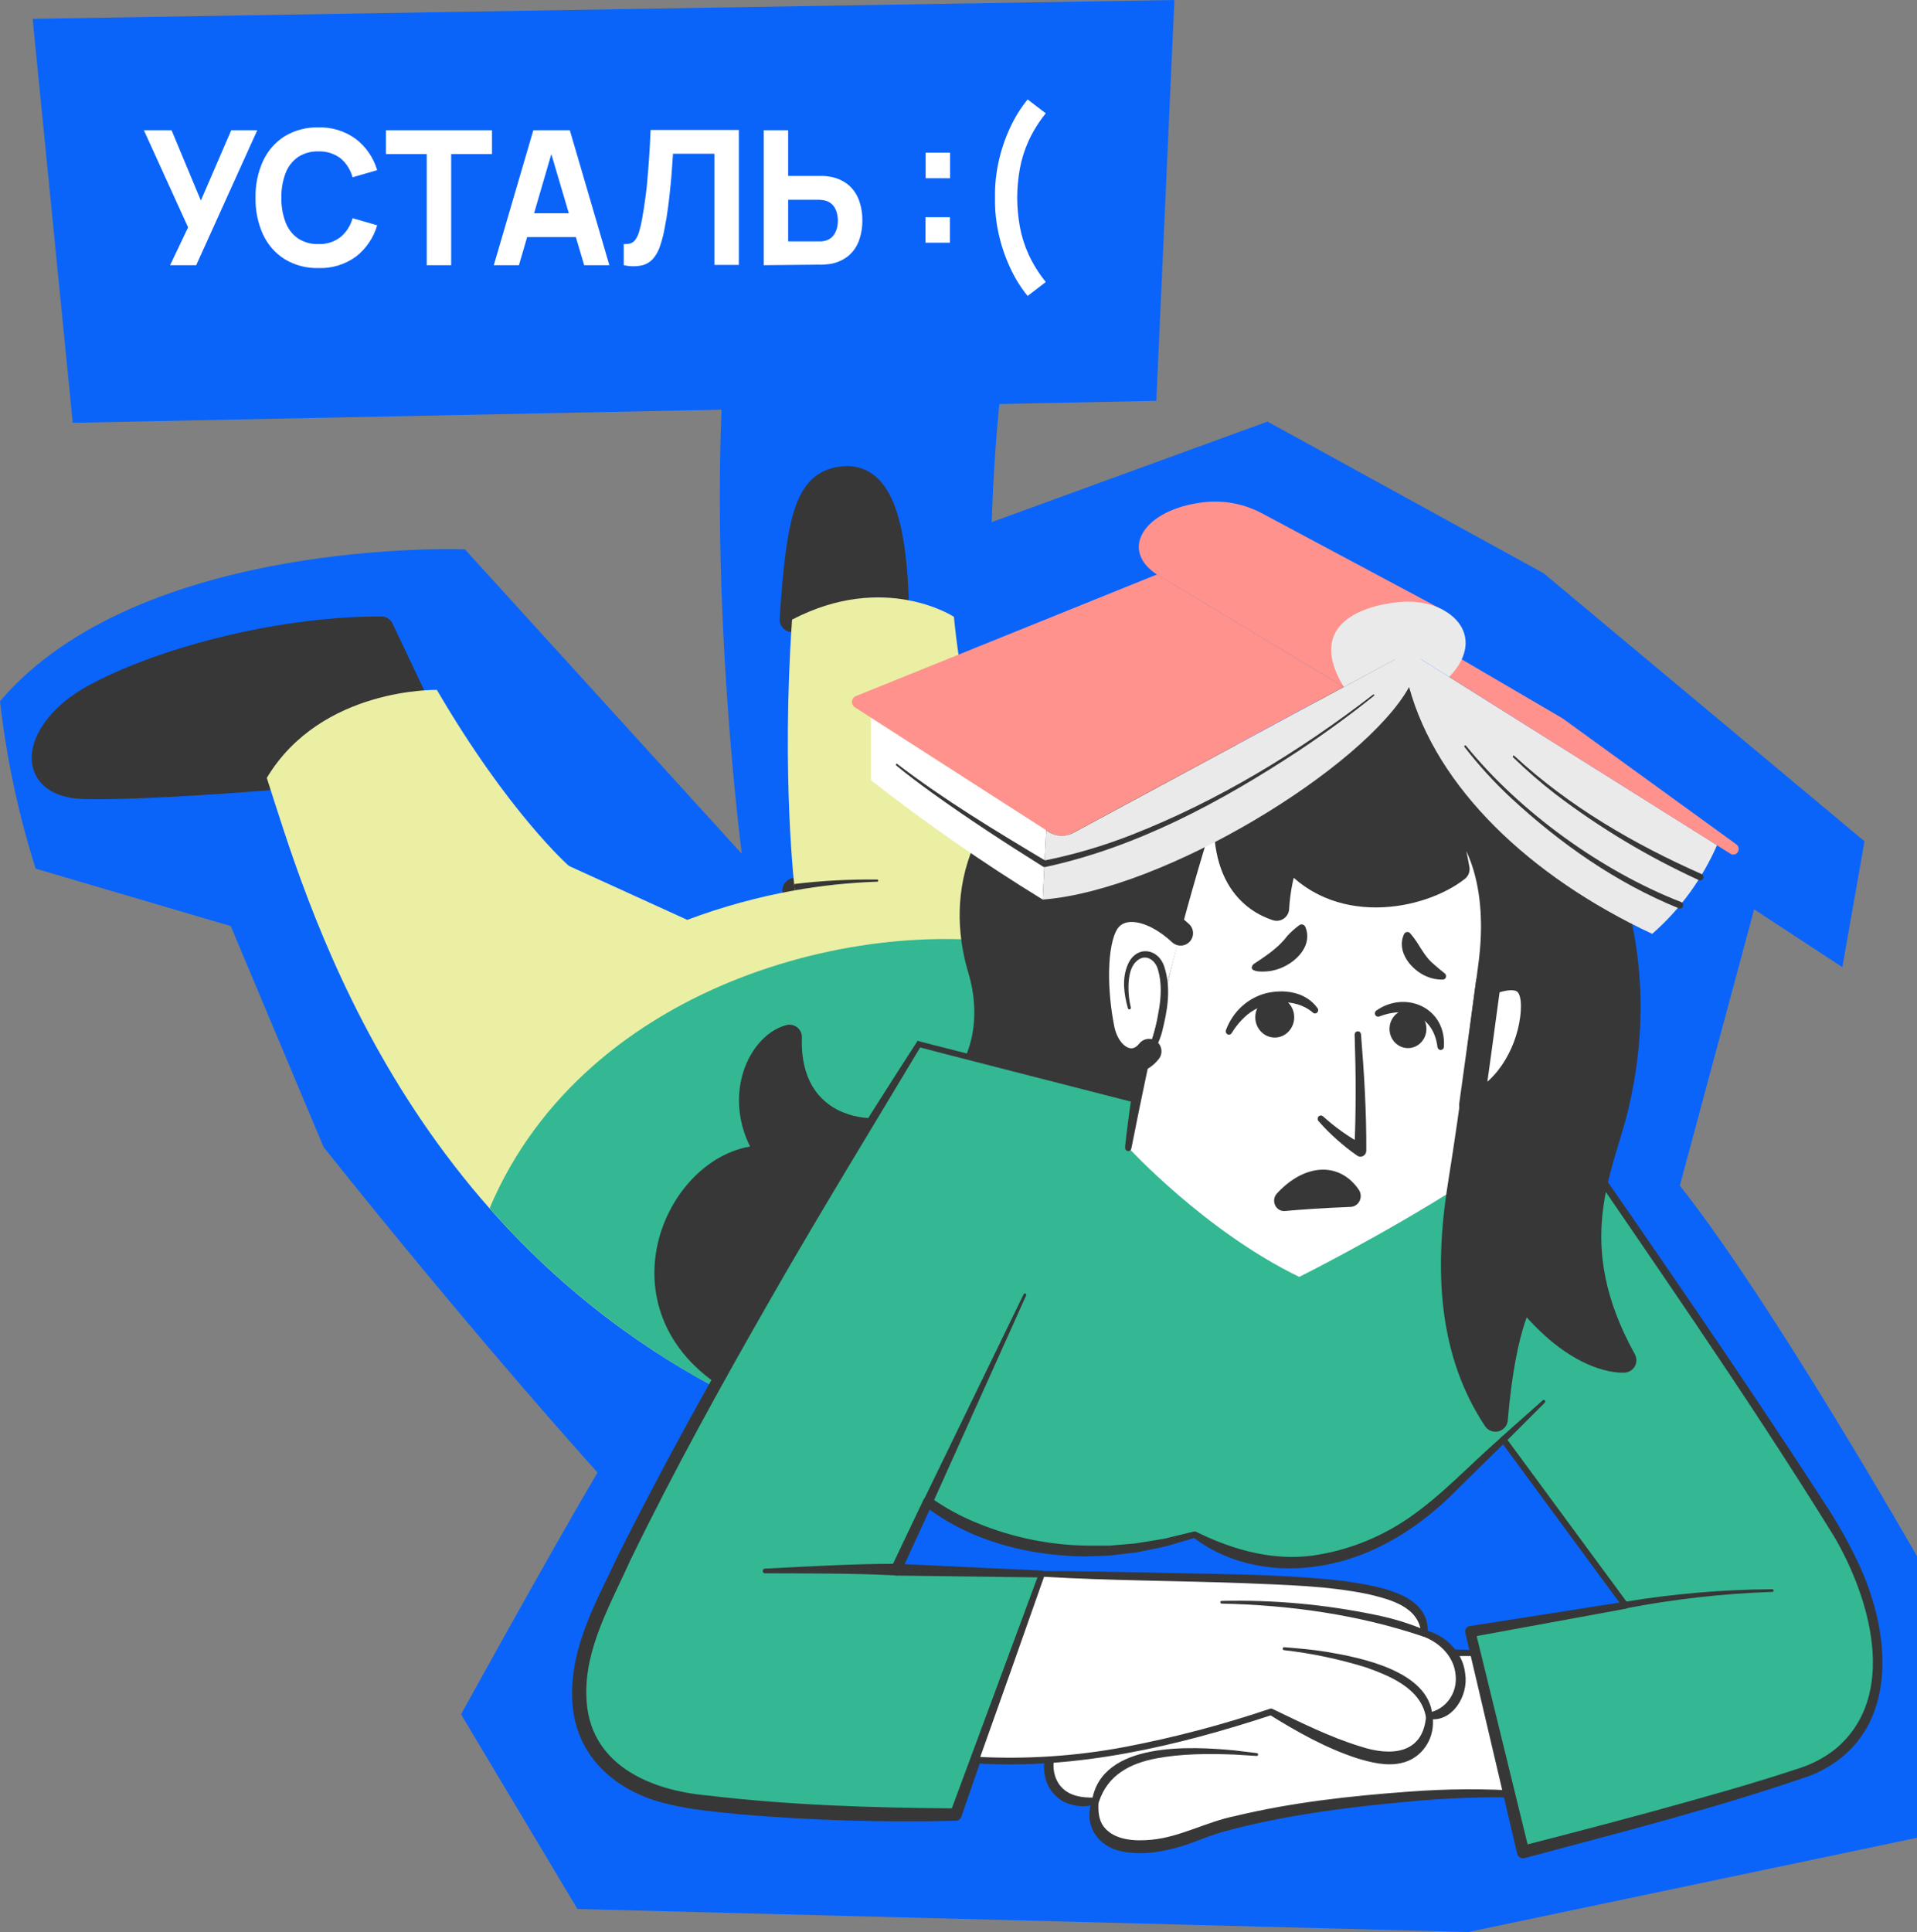
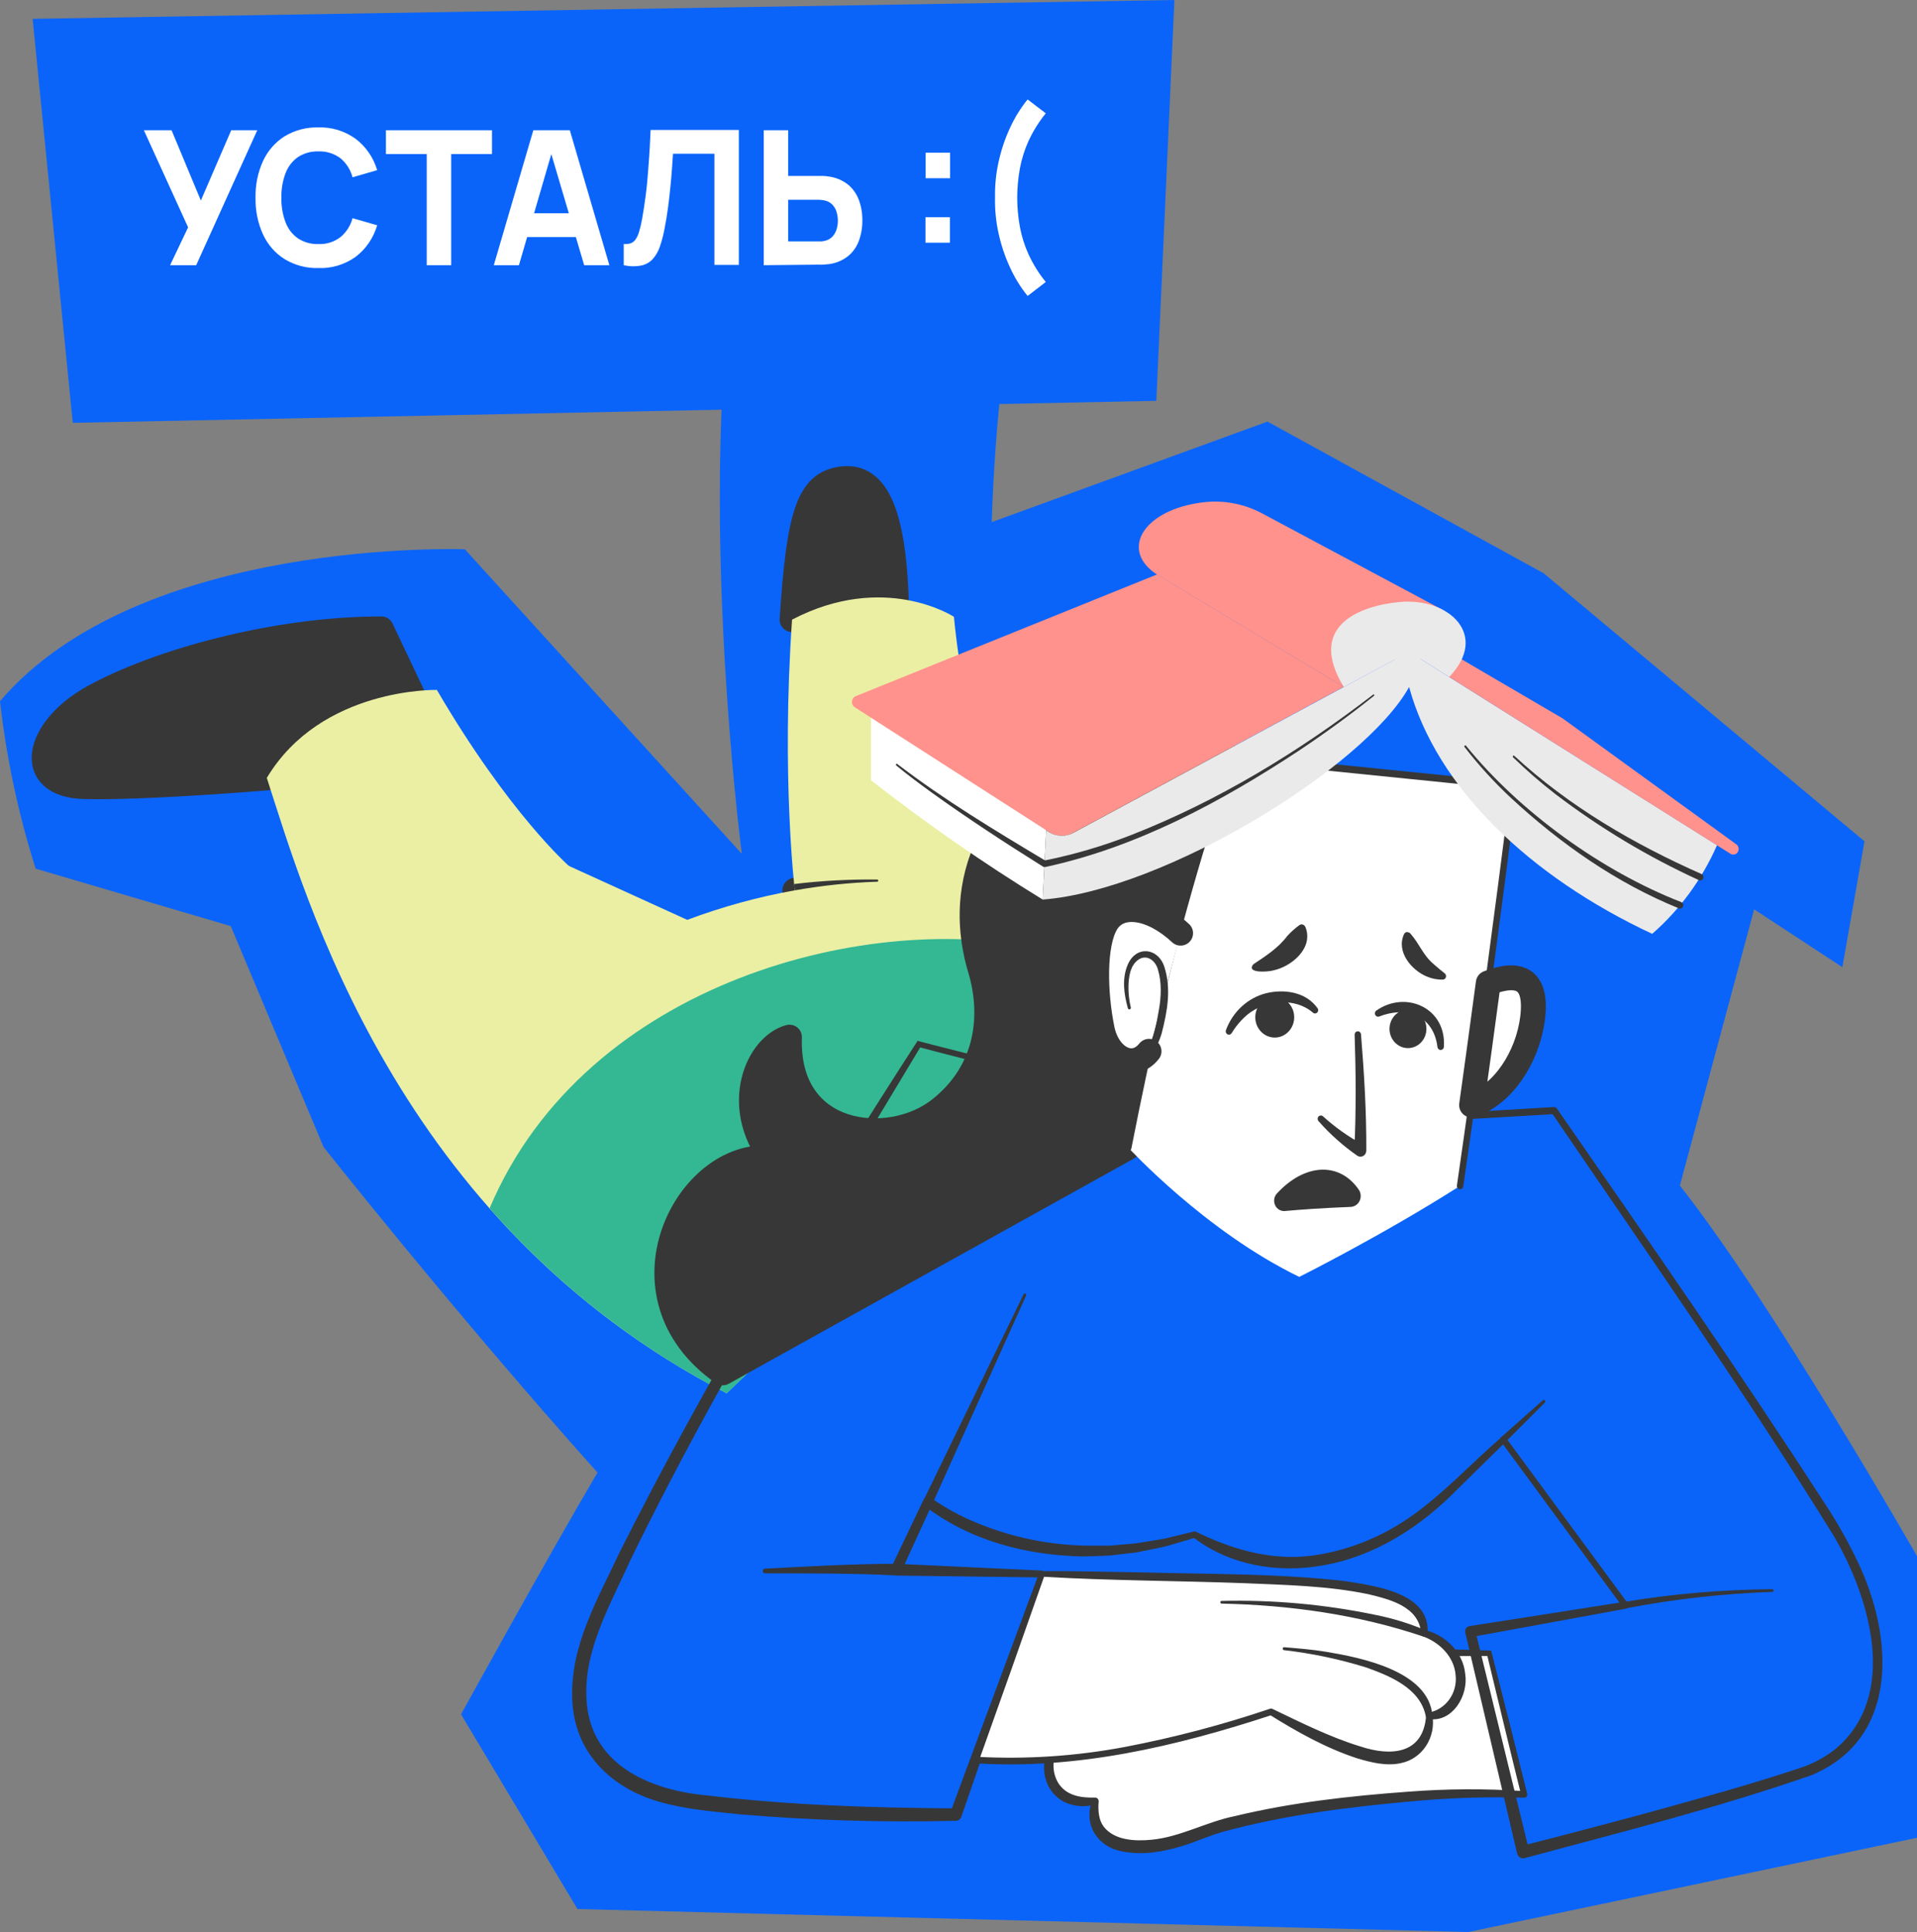
<svg xmlns="http://www.w3.org/2000/svg" width="131" height="132" viewBox="0 0 131 132" fill="none">
  <rect x="0" y="0" width="131" height="132" fill="#808080" stroke="none" />
  <g clip-path="url(#clip0_2644_70871)">
    <path d="M0 47.908C0.44 51.797 1.256 55.63 2.436 59.347L15.768 63.272L22.112 78.368C22.112 78.368 31.161 89.81 40.83 100.606C37.332 106.543 31.506 117.124 31.506 117.124L39.459 130.425L100.341 131.997L131 125.558V106.317C131 106.317 121.043 88.879 114.794 81.003L119.87 62.127L125.899 66.079L127.412 57.478L105.493 39.17L86.617 28.804L67.77 35.672C67.873 32.614 68.099 28.745 68.585 25.086H49.458C48.429 41.032 50.693 58.336 50.693 58.336L31.768 37.529C31.768 37.529 9.564 36.681 0 47.908Z" fill="#0A64FA" />
    <path d="M101.779 112.962C88.511 112.721 81.311 113.145 77.085 113.925C72.858 114.706 73.684 117.754 73.684 117.754C70.752 118.854 70.939 123.656 74.878 123.044C74.16 126.218 77.681 127.028 81.918 125.284C86.155 123.54 98.209 122.172 104.176 122.601L101.779 112.962Z" fill="white" />
    <path d="M101.645 113.143C95.36 113.165 89.058 113.006 82.787 113.479C81.526 113.57 80.266 113.688 79.016 113.854C77.298 114.123 75.093 114.214 74.113 115.941C73.841 116.479 73.759 117.099 73.882 117.693C73.893 117.748 73.885 117.804 73.86 117.853C73.835 117.902 73.795 117.941 73.745 117.962C72.315 118.541 71.456 120.521 72.367 121.892C72.935 122.697 73.882 122.836 74.833 122.812C74.867 122.811 74.9 122.818 74.931 122.831C74.962 122.844 74.99 122.864 75.013 122.89C75.036 122.915 75.053 122.945 75.065 122.978C75.076 123.011 75.08 123.046 75.078 123.08C75.021 123.732 75.093 124.365 75.422 124.797C76.153 125.744 77.578 125.803 78.7 125.691C80.66 125.505 82.44 124.47 84.374 124.081C88.266 123.142 92.243 122.702 96.207 122.412C98.861 122.205 101.525 122.192 104.181 122.372L103.955 122.656C103.167 119.485 102.411 116.32 101.639 113.133L101.645 113.143ZM101.902 112.784C102.733 116.027 103.558 119.292 104.363 122.552C104.375 122.609 104.366 122.669 104.336 122.719C104.307 122.769 104.261 122.805 104.207 122.82C101.552 122.744 98.895 122.834 96.251 123.088C92.001 123.48 87.728 124.017 83.6 125.143C82.633 125.412 81.776 125.814 80.786 126.125C79.453 126.522 78.067 126.772 76.67 126.487C75.029 126.19 73.997 124.674 74.641 123L74.898 123.268C74.173 123.491 73.396 123.434 72.709 123.107C70.378 121.827 71.266 118.198 73.599 117.538L73.462 117.806C73.303 117.098 73.394 116.354 73.72 115.711C74.782 113.806 77.087 113.675 78.952 113.387C81.475 113.057 84.014 112.902 86.553 112.8C91.664 112.631 96.796 112.575 101.907 112.77L101.902 112.784Z" fill="#373737" />
-     <path d="M74.63 122.983C75.322 118.959 81.385 119.31 84.349 119.586L85.892 119.774C85.904 119.775 85.916 119.779 85.927 119.785C85.938 119.792 85.947 119.8 85.955 119.81C85.962 119.82 85.968 119.831 85.971 119.844C85.975 119.856 85.976 119.869 85.974 119.881C85.972 119.907 85.96 119.93 85.941 119.946C85.922 119.962 85.898 119.969 85.874 119.967L84.331 119.871C82.55 119.809 80.745 119.806 78.996 120.139C77.246 120.472 75.7 121.258 75.101 123.09C75.072 123.136 75.029 123.172 74.98 123.192C74.93 123.212 74.876 123.216 74.824 123.202C74.772 123.189 74.726 123.159 74.691 123.116C74.656 123.074 74.635 123.022 74.63 122.967V122.983Z" fill="#373737" />
    <path d="M26.058 42.965L28.524 48.167L18.235 53.149C18.235 53.149 9.865 53.849 5.752 53.742C1.639 53.634 2.421 49.811 6.369 47.63C10.737 45.218 18.757 42.965 26.058 42.965Z" fill="#373737" stroke="#373737" stroke-width="1.7" stroke-linecap="round" stroke-linejoin="round" />
    <path d="M54.127 42.334C54.59 35.136 55.258 33.047 57.471 32.725C59.683 32.403 61.172 34.493 61.275 42.053L54.127 42.334Z" fill="#373737" stroke="#373737" stroke-width="1.7" stroke-linecap="round" stroke-linejoin="round" />
    <path d="M4.972 28.888L79.019 27.386L80.253 0L2.23 1.288L4.972 28.888Z" fill="#0A64FA" />
    <path d="M54.315 60.83C56.035 60.511 57.773 60.31 59.518 60.228L54.315 60.83Z" fill="#A0D2FA" />
    <path d="M54.315 60.83C56.035 60.511 57.773 60.31 59.518 60.228" stroke="#373737" stroke-width="1.7" stroke-linecap="round" stroke-linejoin="round" />
    <path d="M18.232 53.148C21.952 46.943 29.854 47.136 29.854 47.136C34.783 55.573 38.875 59.16 38.875 59.16L46.965 62.846C49.353 61.95 51.812 61.274 54.314 60.829C54.314 60.829 53.38 53.099 54.126 42.334C60.449 39.036 65.187 42.14 65.187 42.14C66.582 56.593 74.299 71.527 74.299 71.527L49.656 95.189C27.066 83.565 20.836 61.151 18.232 53.148Z" fill="#EBEFA4" />
    <path d="M59.948 60.239C59.966 60.238 59.983 60.23 59.996 60.217C60.009 60.203 60.017 60.185 60.017 60.166C60.017 60.156 60.016 60.146 60.012 60.137C60.009 60.128 60.004 60.119 59.997 60.112C59.99 60.105 59.982 60.1 59.973 60.096C59.964 60.092 59.955 60.091 59.945 60.091C58.048 60.068 56.152 60.17 54.268 60.397C54.296 60.665 54.314 60.829 54.314 60.829C56.177 60.499 58.059 60.302 59.948 60.239Z" fill="#373737" />
    <path d="M71.307 64.881C59.732 62.147 40.064 66.933 33.456 82.552C38.059 87.778 43.554 92.063 49.661 95.191L74.304 71.529C74.304 71.529 72.969 68.94 71.307 64.881Z" fill="#33B893" />
    <path d="M53.949 70.858C53.707 77.782 60.773 78.482 64.187 75.813C67.6 73.144 67.901 69.27 66.988 66.219C66.075 63.169 64.917 55.671 75.701 49.951L84.081 51.722L77.097 78.399L49.388 93.796C41.772 88.46 46.952 78.547 52.732 79.118C49.99 75.432 51.817 71.429 53.949 70.858Z" fill="#373737" stroke="#373737" stroke-width="1.7" stroke-linecap="round" stroke-linejoin="round" />
-     <path d="M62.816 71.33C50.168 91.437 43.436 104.341 40.769 110.563C38.101 116.784 39.827 122.018 47.439 123.083C55.05 124.148 65.329 123.982 65.329 123.982L71.212 107.534C71.212 107.534 67.16 107.419 61.255 107.239L63.418 102.611C63.418 102.611 70.363 108.352 81.65 104.832C87.613 108.588 94.283 106.388 98.756 102.134C100.373 100.592 101.703 99.33 102.746 98.348L111.075 109.661L100.482 111.462L104.083 126.52C104.083 126.52 117.187 123.164 123.149 121.119C129.112 119.075 130.133 112.036 125.035 103.851C119.937 95.665 106.2 75.864 106.2 75.864L85.329 77.09L62.816 71.33Z" fill="#33B893" />
    <path d="M62.895 71.541C59.469 77.26 55.95 82.991 52.642 88.778C49.298 94.613 46.034 100.509 43.091 106.567C41.718 109.609 39.943 112.643 40.071 115.911C40.197 120.544 44.398 122.304 48.277 122.661C53.936 123.337 59.636 123.514 65.321 123.549L64.94 123.831L71.006 107.466C71.006 107.452 71.207 107.774 71.207 107.772L61.247 107.645C61.183 107.644 61.12 107.626 61.065 107.593C61.009 107.56 60.963 107.512 60.929 107.455C60.896 107.398 60.877 107.334 60.874 107.267C60.871 107.2 60.884 107.134 60.912 107.074L63.109 102.462C63.132 102.415 63.164 102.374 63.203 102.341C63.243 102.309 63.289 102.286 63.338 102.274C63.388 102.262 63.438 102.262 63.488 102.273C63.537 102.284 63.583 102.307 63.623 102.339C64.58 103.01 65.604 103.572 66.677 104.013C69.205 105.069 71.904 105.608 74.628 105.601H75.796L76.961 105.502L77.545 105.454L78.124 105.36C78.548 105.285 79.459 105.167 79.857 105.054L81.576 104.638C81.605 104.628 81.637 104.625 81.668 104.629C81.699 104.633 81.729 104.644 81.756 104.662C84.413 105.971 87.312 106.739 90.226 106.194C92.399 105.808 94.47 104.952 96.307 103.683C98.584 102.111 100.485 100.026 102.589 98.202C102.611 98.181 102.638 98.164 102.666 98.154C102.695 98.144 102.726 98.14 102.756 98.143C102.786 98.146 102.815 98.155 102.842 98.17C102.869 98.186 102.892 98.207 102.91 98.232L111.239 109.545C111.263 109.576 111.278 109.613 111.283 109.653C111.288 109.692 111.284 109.732 111.27 109.769C111.256 109.805 111.233 109.838 111.203 109.863C111.173 109.887 111.138 109.904 111.101 109.91L100.531 111.847L100.814 111.396L104.495 126.436L103.98 126.114C106.896 125.371 109.811 124.605 112.726 123.814C116.173 122.865 119.617 121.918 123.015 120.788C123.874 120.508 124.68 120.077 125.4 119.514C129.773 115.895 127.805 109.188 125.323 104.952C119.216 95.087 112.556 85.599 106.031 76.021C106.031 76.021 106.221 76.115 106.218 76.115L85.347 77.341C85.282 77.298 62.968 71.613 62.893 71.565L62.895 71.541ZM62.736 71.117C62.695 71.149 85.629 76.885 85.326 76.861L106.198 75.635C106.235 75.632 106.272 75.64 106.305 75.657C106.338 75.674 106.367 75.7 106.388 75.731C112.562 84.627 118.735 93.505 124.623 102.602C125.488 103.901 126.261 105.264 126.938 106.68C129.421 111.844 129.812 118.774 123.779 121.287C117.349 123.522 110.748 125.183 104.186 126.948C104.132 126.962 104.076 126.965 104.021 126.957C103.965 126.949 103.912 126.929 103.865 126.899C103.817 126.869 103.775 126.829 103.742 126.783C103.709 126.736 103.685 126.683 103.672 126.626L100.132 111.549C100.12 111.5 100.118 111.448 100.126 111.398C100.134 111.348 100.152 111.3 100.179 111.258C100.206 111.215 100.241 111.179 100.282 111.152C100.323 111.124 100.37 111.106 100.418 111.098L111.031 109.435L110.892 109.8L102.566 98.484L102.885 98.513C102.133 99.259 100.333 101.027 99.61 101.733C97.087 104.324 93.892 106.371 90.35 106.956C87.327 107.493 84.027 106.956 81.532 105.024C81.532 105.024 81.717 105.049 81.704 105.049C81.043 105.236 80.058 105.558 79.389 105.711L77.622 106.068L75.821 106.277C75.237 106.309 74.602 106.32 74.021 106.339C70.196 106.264 66.317 105.293 63.186 102.886L63.701 102.763C63.701 102.763 61.571 107.407 61.571 107.409C61.571 107.412 61.231 106.833 61.242 106.838L71.194 107.302C71.223 107.303 71.251 107.309 71.278 107.322C71.304 107.334 71.328 107.352 71.348 107.374C71.368 107.396 71.383 107.421 71.393 107.45C71.403 107.478 71.408 107.508 71.407 107.538C71.379 107.611 65.73 124.056 65.692 124.131C65.662 124.209 65.611 124.277 65.544 124.324C65.478 124.372 65.399 124.398 65.319 124.399C60.401 124.521 55.482 124.374 50.579 123.959C48.928 123.782 47.297 123.659 45.661 123.259C42.119 122.454 39.166 119.97 39.099 115.932C39.014 112.335 40.856 109.244 42.294 106.146C48.393 94.025 55.374 82.441 62.71 71.103L62.736 71.117Z" fill="#373737" />
    <path d="M77.097 78.398C78.483 69.266 80.825 60.32 84.081 51.721L103.463 53.684C101.344 70.379 99.775 81.019 99.775 81.019C94.517 84.373 88.788 87.238 88.788 87.238C82.355 84.129 77.097 78.398 77.097 78.398Z" fill="white" />
    <path d="M76.881 78.366C77.89 69.159 80.362 60.124 83.881 51.635C83.898 51.59 83.928 51.551 83.968 51.526C84.008 51.5 84.055 51.489 84.102 51.493L103.484 53.457C103.514 53.46 103.543 53.47 103.57 53.485C103.596 53.501 103.619 53.522 103.638 53.547C103.656 53.572 103.669 53.601 103.676 53.632C103.684 53.662 103.685 53.694 103.68 53.725C103.102 58.286 102.507 62.847 101.894 67.407C101.28 71.968 100.655 76.529 99.991 81.068C99.98 81.126 99.949 81.177 99.903 81.211C99.857 81.245 99.8 81.259 99.744 81.251C99.688 81.242 99.638 81.211 99.603 81.165C99.569 81.118 99.553 81.059 99.559 81.001C100.876 71.906 102.085 62.79 103.248 53.672L103.443 53.94L84.061 51.976L84.284 51.837C83.533 53.996 82.839 56.188 82.178 58.385C81.2 61.666 80.297 65.017 79.492 68.352C78.687 71.686 77.982 75.072 77.314 78.46C77.308 78.49 77.297 78.518 77.282 78.543C77.266 78.568 77.245 78.59 77.221 78.607C77.197 78.624 77.17 78.635 77.142 78.641C77.114 78.647 77.085 78.646 77.056 78.64C77.003 78.628 76.957 78.597 76.925 78.551C76.893 78.506 76.878 78.449 76.884 78.393L76.881 78.366Z" fill="#373737" />
-     <path d="M84.13 53.207C82.828 59.796 85.717 61.558 87.245 62.06C87.32 60.775 87.58 59.509 88.017 58.304C91.235 62.514 97.123 61.317 99.577 59.377C99.303 57.739 98.808 56.149 98.105 54.656C101.159 56.249 102.599 60.558 101.868 65.974C101.138 71.391 100.752 74.919 99.782 80.998C98.813 87.077 99.245 92.534 102.19 96.966C102.753 90.202 104.132 88.442 104.132 88.442C107.865 93.215 110.974 92.931 110.974 92.931C106.558 84.952 109.393 79.946 110.429 75.662C111.466 71.377 112.281 63.817 108.029 56.134C103.777 48.45 94.962 45.387 94.962 45.387L84.13 53.207Z" fill="#373737" stroke="#373737" stroke-width="1.7" stroke-linecap="round" stroke-linejoin="round" />
    <path d="M101.704 67.156C101.256 70.49 100.87 73.299 100.562 75.499C102.72 74.793 104.397 72.213 104.729 69.567C105.076 66.793 103.767 66.37 101.704 67.156Z" fill="white" stroke="#373737" stroke-width="1.7" stroke-linecap="round" stroke-linejoin="round" />
    <path d="M93.004 70.65C93.22 73.298 93.38 75.944 93.367 78.605C93.368 78.68 93.349 78.754 93.313 78.819C93.276 78.884 93.224 78.937 93.161 78.974C93.098 79.01 93.027 79.028 92.955 79.025C92.883 79.023 92.813 79 92.752 78.959C92.264 78.621 91.797 78.252 91.353 77.854C90.91 77.462 90.491 77.041 90.1 76.593C90.061 76.548 90.041 76.488 90.044 76.427C90.047 76.366 90.072 76.309 90.115 76.268C90.156 76.231 90.208 76.21 90.262 76.21C90.316 76.21 90.368 76.231 90.409 76.268C91.248 77.029 92.172 77.682 93.161 78.213L92.544 78.567C92.618 77.269 92.636 75.941 92.639 74.632C92.642 73.323 92.613 71.997 92.57 70.68C92.571 70.623 92.592 70.569 92.63 70.527C92.668 70.486 92.719 70.461 92.774 70.457C92.829 70.454 92.882 70.472 92.925 70.507C92.968 70.543 92.996 70.594 93.004 70.65Z" fill="#373737" />
    <path d="M89.203 63.321C89.799 64.785 88.228 66.057 86.99 66.304C86.7 66.395 85.115 66.524 85.648 65.88C86.502 65.311 87.353 64.767 87.963 63.951C88.208 63.681 88.478 63.437 88.77 63.224C88.802 63.195 88.841 63.174 88.882 63.163C88.923 63.152 88.966 63.151 89.007 63.161C89.049 63.17 89.087 63.19 89.12 63.217C89.153 63.245 89.18 63.28 89.197 63.321H89.203Z" fill="#373737" />
-     <path d="M96.379 63.779C97.03 64.52 97.236 65.258 97.979 65.877C98.206 66.087 98.473 66.299 98.73 66.505C98.777 66.544 98.808 66.6 98.815 66.661C98.823 66.723 98.807 66.785 98.772 66.835C98.751 66.862 98.725 66.884 98.696 66.9C98.667 66.915 98.635 66.925 98.602 66.926C98.226 66.938 97.852 66.866 97.503 66.717C96.475 66.296 95.389 65.035 95.945 63.822C95.964 63.782 95.993 63.747 96.029 63.721C96.065 63.695 96.107 63.679 96.15 63.675C96.194 63.671 96.238 63.678 96.278 63.696C96.318 63.715 96.353 63.743 96.379 63.779Z" fill="#373737" />
+     <path d="M96.379 63.779C97.03 64.52 97.236 65.258 97.979 65.877C98.206 66.087 98.473 66.299 98.73 66.505C98.777 66.544 98.808 66.6 98.815 66.661C98.823 66.723 98.807 66.785 98.772 66.835C98.751 66.862 98.725 66.884 98.696 66.9C98.667 66.915 98.635 66.925 98.602 66.926C98.226 66.938 97.852 66.866 97.503 66.717C96.475 66.296 95.389 65.035 95.945 63.822C95.964 63.782 95.993 63.747 96.029 63.721C96.065 63.695 96.107 63.679 96.15 63.675C96.318 63.715 96.353 63.743 96.379 63.779Z" fill="#373737" />
    <path d="M83.772 70.388C84 69.766 84.368 69.212 84.846 68.771C85.324 68.33 85.897 68.017 86.517 67.858C87.752 67.563 89.243 67.751 90.051 68.902C90.078 68.951 90.086 69.007 90.075 69.062C90.064 69.117 90.034 69.165 89.99 69.198C89.947 69.231 89.894 69.247 89.841 69.241C89.788 69.236 89.738 69.211 89.701 69.17C88.48 68.127 86.471 68.328 85.254 69.31C84.823 69.673 84.453 70.108 84.158 70.597C84.126 70.642 84.081 70.672 84.029 70.684C83.978 70.696 83.924 70.689 83.877 70.663C83.83 70.637 83.794 70.594 83.775 70.543C83.756 70.492 83.755 70.435 83.772 70.383V70.388Z" fill="#373737" />
    <path d="M94.038 69.054C96.04 67.632 98.859 68.844 98.668 71.54C98.66 71.595 98.634 71.645 98.594 71.68C98.554 71.716 98.503 71.736 98.45 71.736C98.397 71.736 98.346 71.716 98.306 71.68C98.266 71.645 98.239 71.595 98.231 71.54C97.959 69.335 96.065 68.724 94.242 69.453C94.191 69.47 94.137 69.468 94.088 69.446C94.04 69.425 94 69.386 93.977 69.337C93.953 69.287 93.947 69.231 93.96 69.178C93.972 69.124 94.003 69.077 94.046 69.046L94.038 69.054Z" fill="#373737" />
    <path d="M80.678 63.755C78.695 61.907 76.501 61.609 75.613 63.052C74.726 64.495 74.813 67.849 75.317 70.312C75.726 72.297 77.447 73.169 78.52 71.825" fill="white" />
    <path d="M80.678 63.755C78.695 61.907 76.501 61.609 75.613 63.052C74.726 64.495 74.813 67.849 75.317 70.312C75.726 72.297 77.447 73.169 78.52 71.825" stroke="#373737" stroke-width="1.7" stroke-linecap="round" stroke-linejoin="round" />
    <path d="M78.353 71.682C78.888 70.936 79.024 69.927 79.189 69.023C79.353 68.119 79.397 67.108 79.124 66.225C78.95 65.611 78.353 65.179 77.792 65.568C77.231 65.957 77.131 66.729 77.113 67.403C77.109 67.885 77.164 68.367 77.275 68.835C77.28 68.862 77.275 68.89 77.262 68.913C77.248 68.936 77.226 68.953 77.201 68.96C77.176 68.967 77.149 68.964 77.126 68.951C77.103 68.939 77.085 68.917 77.077 68.892C76.804 67.918 76.653 66.85 77.077 65.879C77.648 64.588 79.135 64.741 79.567 66.053C80.056 67.577 79.765 69.106 79.389 70.582C79.312 70.874 78.79 72.336 78.386 71.996C78.345 71.956 78.319 71.902 78.314 71.844C78.309 71.786 78.326 71.728 78.361 71.682H78.353Z" fill="#373737" />
    <path d="M87.253 81.547C89.18 79.454 91.546 79.377 92.853 81.279C92.928 81.388 92.973 81.517 92.983 81.65C92.994 81.784 92.969 81.919 92.913 82.039C92.856 82.16 92.769 82.262 92.661 82.336C92.553 82.409 92.429 82.451 92.3 82.457C90.355 82.532 88.838 82.644 87.806 82.738C87.669 82.751 87.532 82.719 87.412 82.648C87.292 82.578 87.196 82.47 87.136 82.341C87.076 82.212 87.055 82.067 87.076 81.925C87.097 81.783 87.159 81.651 87.253 81.547Z" fill="#373737" />
    <path d="M87.111 70.887C87.846 70.887 88.441 70.266 88.441 69.5C88.441 68.734 87.846 68.113 87.111 68.113C86.377 68.113 85.781 68.734 85.781 69.5C85.781 70.266 86.377 70.887 87.111 70.887Z" fill="#373737" />
    <path d="M96.215 71.608C96.911 71.608 97.475 71.019 97.475 70.293C97.475 69.567 96.911 68.978 96.215 68.978C95.518 68.978 94.954 69.567 94.954 70.293C94.954 71.019 95.518 71.608 96.215 71.608Z" fill="#373737" />
    <path d="M71.212 107.533C82.718 107.852 89.403 107.783 93.203 108.537C97.002 109.29 97.295 110.541 97.318 111.59C100.85 112.732 100.295 117.095 97.65 117.223C97.65 117.223 97.877 119.399 95.783 120.011C93.689 120.622 89.352 118.35 86.841 116.952C78.517 119.708 72.334 120.601 66.662 120.244L71.212 107.533Z" fill="white" />
    <path d="M71.091 107.345C73.072 107.312 76.089 107.404 78.103 107.428C82.708 107.554 87.302 107.495 91.893 108.018C93.833 108.335 97.769 108.785 97.552 111.581L97.398 111.372C98.743 111.699 99.983 112.858 100.127 114.363C100.359 115.846 99.258 117.671 97.676 117.448L97.884 117.196C98.007 117.921 97.853 118.668 97.455 119.276C97.057 119.885 96.447 120.307 95.754 120.453C94.751 120.683 93.697 120.415 92.727 120.125C90.602 119.428 88.655 118.333 86.759 117.153C86.741 117.153 86.926 117.169 86.924 117.166C80.393 119.313 73.548 120.922 66.664 120.469C66.63 120.467 66.597 120.456 66.567 120.439C66.538 120.421 66.513 120.396 66.494 120.366C66.475 120.337 66.463 120.303 66.46 120.268C66.456 120.232 66.46 120.196 66.471 120.163C68.003 115.885 69.546 111.612 71.101 107.345H71.091ZM71.348 107.72C69.87 111.936 68.382 116.139 66.883 120.329L66.692 120.023C70.099 120.211 73.514 119.986 76.871 119.353C80.231 118.711 83.546 117.838 86.795 116.74C86.823 116.731 86.853 116.728 86.883 116.731C86.913 116.734 86.941 116.743 86.967 116.759C88.933 117.7 90.885 118.685 92.961 119.318C95.003 119.999 97.244 119.879 97.452 117.252C97.448 117.19 97.467 117.129 97.505 117.082C97.544 117.035 97.599 117.005 97.658 117C98.215 116.894 98.711 116.571 99.048 116.096C99.385 115.622 99.536 115.032 99.471 114.446C99.374 113.188 98.378 112.219 97.272 111.814C97.227 111.803 97.187 111.775 97.159 111.737C97.131 111.698 97.116 111.651 97.118 111.602C96.979 109.751 94.962 109.271 93.516 108.919C90.72 108.337 87.857 108.289 85 108.163C80.537 107.997 75.824 107.994 71.366 107.728L71.348 107.72Z" fill="#373737" />
    <path d="M97.249 111.805C92.804 110.308 88.138 109.659 83.477 109.559C83.371 109.559 83.358 109.377 83.477 109.377C87.007 109.291 90.537 109.611 94 110.332C95.163 110.563 96.301 110.912 97.398 111.376C97.451 111.4 97.493 111.445 97.515 111.501C97.537 111.557 97.536 111.62 97.514 111.676C97.492 111.726 97.455 111.766 97.408 111.79C97.361 111.813 97.307 111.819 97.256 111.805H97.249Z" fill="#373737" />
    <path d="M97.429 117.243C97.053 115.33 94.933 114.479 93.331 113.913C91.502 113.348 89.628 112.954 87.731 112.738C87.708 112.733 87.688 112.719 87.674 112.699C87.66 112.679 87.653 112.654 87.656 112.629C87.658 112.605 87.669 112.582 87.686 112.565C87.703 112.548 87.725 112.538 87.749 112.537C88.709 112.618 89.668 112.695 90.62 112.851C92.963 113.243 97.632 114.149 97.884 117.2C97.886 117.261 97.865 117.32 97.827 117.366C97.788 117.412 97.734 117.44 97.676 117.446C97.618 117.451 97.559 117.433 97.513 117.395C97.468 117.358 97.437 117.303 97.429 117.243Z" fill="#373737" />
    <path d="M59.518 48.31V53.306C63.281 56.249 67.199 58.971 71.253 61.459L71.526 56.056L59.518 48.31Z" fill="white" />
    <path d="M58.474 47.563L79.067 39.246L91.826 46.927L73.305 56.912C73.053 57.048 72.772 57.113 72.488 57.102C72.205 57.091 71.929 57.003 71.688 56.848L58.404 48.316C58.341 48.274 58.291 48.214 58.258 48.144C58.225 48.074 58.212 47.995 58.219 47.918C58.226 47.84 58.254 47.766 58.299 47.703C58.344 47.64 58.404 47.592 58.474 47.563Z" fill="#FF928C" />
    <path d="M79.067 39.256C76.554 37.631 78.038 35.01 81.763 34.385C81.995 34.344 82.221 34.315 82.437 34.296C83.77 34.178 85.109 34.457 86.296 35.101L98.658 41.706L91.831 46.937L79.067 39.256Z" fill="#FF928C" />
    <path d="M71.253 61.459C79.551 60.829 93.246 52.437 96.292 46.938C98.172 53.808 104.523 59.882 112.904 63.801C114.795 62.151 116.309 60.08 117.336 57.741L96.292 44.531L73.352 56.899C73.088 57.041 72.792 57.11 72.495 57.099C72.198 57.088 71.908 56.997 71.654 56.834L71.492 56.73L71.253 61.459Z" fill="#EAEAEA" />
    <path d="M99.034 46.252L118.244 58.324C118.326 58.38 118.425 58.399 118.521 58.378C118.616 58.357 118.7 58.297 118.753 58.211C118.806 58.126 118.825 58.022 118.805 57.922C118.784 57.823 118.727 57.736 118.645 57.68L106.784 49.082L98.658 44.328L99.034 46.252Z" fill="#FF928C" />
    <path d="M99.034 46.251C101.789 43.377 99.008 40.818 95.644 41.129C92.814 41.398 89.308 42.817 91.832 46.937L95.325 45.059L96.207 46.234L97.097 45.038L99.034 46.251Z" fill="#EAEAEA" />
    <path d="M61.316 52.197C64.539 54.662 68.019 56.757 71.482 58.826L71.333 58.799C73.389 58.389 75.409 57.795 77.367 57.023C83.263 54.708 88.768 51.357 93.83 47.459C93.84 47.449 93.853 47.443 93.866 47.443C93.879 47.443 93.892 47.449 93.902 47.459C93.907 47.463 93.91 47.469 93.913 47.475C93.915 47.481 93.916 47.488 93.916 47.495C93.916 47.502 93.915 47.508 93.913 47.514C93.91 47.521 93.907 47.526 93.902 47.531C92.233 48.873 90.501 50.125 88.727 51.309C83.389 54.818 77.65 57.897 71.425 59.236C71.374 59.248 71.32 59.238 71.276 59.209C68.704 57.599 66.149 55.931 63.672 54.152C62.849 53.554 62.031 52.948 61.244 52.296C61.232 52.282 61.225 52.264 61.225 52.246C61.225 52.228 61.232 52.21 61.244 52.197C61.257 52.184 61.274 52.177 61.292 52.177C61.309 52.177 61.326 52.184 61.339 52.197H61.316Z" fill="#373737" />
    <path d="M100.186 50.954C103.888 55.515 109.511 59.539 114.879 61.629C114.907 61.639 114.932 61.654 114.953 61.674C114.975 61.694 114.992 61.718 115.005 61.745C115.017 61.772 115.025 61.801 115.026 61.831C115.028 61.861 115.024 61.891 115.015 61.92C115.005 61.948 114.99 61.974 114.971 61.997C114.952 62.019 114.929 62.037 114.903 62.05C114.877 62.064 114.849 62.071 114.82 62.073C114.791 62.075 114.763 62.071 114.735 62.061C110.473 60.336 106.62 57.639 103.217 54.482C102.086 53.424 101.038 52.273 100.084 51.04C100.072 51.027 100.065 51.01 100.065 50.992C100.065 50.974 100.072 50.956 100.084 50.943C100.096 50.931 100.113 50.924 100.13 50.924C100.147 50.924 100.164 50.931 100.176 50.943L100.186 50.954Z" fill="#373737" />
    <path d="M103.484 51.641C107.229 55.105 111.682 57.68 116.271 59.714C116.325 59.736 116.368 59.78 116.391 59.835C116.414 59.891 116.414 59.954 116.393 60.01C116.371 60.066 116.329 60.111 116.276 60.135C116.223 60.159 116.163 60.16 116.109 60.137C112.643 58.554 109.352 56.583 106.295 54.257C105.285 53.475 104.317 52.635 103.396 51.74C103.337 51.684 103.42 51.577 103.484 51.641Z" fill="#373737" />
    <path d="M61.244 107.635C58.26 107.482 55.258 107.501 52.257 107.49C52.219 107.485 52.185 107.466 52.16 107.436C52.136 107.407 52.122 107.369 52.122 107.33C52.122 107.291 52.136 107.253 52.16 107.224C52.185 107.195 52.219 107.176 52.257 107.171C55.253 107.02 58.255 106.843 61.26 106.838C61.31 106.839 61.36 106.851 61.407 106.872C61.453 106.893 61.495 106.924 61.53 106.962C61.565 107.001 61.592 107.046 61.611 107.095C61.629 107.144 61.638 107.197 61.636 107.25C61.635 107.303 61.624 107.355 61.604 107.403C61.583 107.451 61.554 107.495 61.517 107.531C61.48 107.568 61.437 107.597 61.39 107.616C61.343 107.635 61.292 107.644 61.242 107.643L61.244 107.635Z" fill="#373737" />
    <path d="M63.13 102.463L69.952 88.421C69.957 88.41 69.965 88.399 69.974 88.391C69.983 88.382 69.994 88.376 70.006 88.372C70.018 88.368 70.03 88.366 70.043 88.368C70.055 88.369 70.067 88.372 70.078 88.378C70.1 88.39 70.117 88.41 70.125 88.435C70.133 88.459 70.132 88.486 70.121 88.51L63.709 102.758C63.671 102.838 63.605 102.899 63.524 102.928C63.443 102.957 63.355 102.951 63.278 102.912C63.201 102.873 63.142 102.804 63.115 102.719C63.087 102.635 63.092 102.543 63.13 102.463Z" fill="#373737" />
    <path d="M102.599 98.178L105.428 95.667C105.526 95.578 105.662 95.736 105.567 95.828L102.887 98.51C102.866 98.532 102.841 98.548 102.814 98.559C102.786 98.57 102.757 98.575 102.728 98.574C102.698 98.573 102.67 98.566 102.643 98.553C102.617 98.54 102.593 98.522 102.573 98.499C102.553 98.477 102.538 98.45 102.529 98.421C102.519 98.392 102.515 98.362 102.517 98.331C102.519 98.301 102.527 98.271 102.54 98.244C102.553 98.216 102.571 98.192 102.594 98.172L102.599 98.178Z" fill="#373737" />
    <path d="M111.036 109.435C114.369 108.887 117.737 108.6 121.112 108.576C121.135 108.576 121.157 108.586 121.174 108.603C121.19 108.62 121.199 108.643 121.199 108.667C121.199 108.692 121.19 108.715 121.174 108.732C121.157 108.749 121.135 108.759 121.112 108.759C117.756 108.874 114.413 109.25 111.111 109.885C111.053 109.896 110.994 109.882 110.947 109.847C110.899 109.812 110.867 109.759 110.857 109.699C110.847 109.639 110.861 109.578 110.894 109.528C110.928 109.479 110.979 109.445 111.036 109.435Z" fill="#373737" />
    <path d="M11.624 18.119L12.854 15.533L9.831 8.898H11.724L13.726 13.701L15.801 8.898H17.581L13.407 18.119H11.624Z" fill="white" />
    <path d="M21.744 18.313C20.943 18.335 20.151 18.126 19.457 17.709C18.818 17.311 18.304 16.726 17.978 16.027C17.619 15.241 17.443 14.379 17.463 13.508C17.443 12.639 17.62 11.777 17.978 10.992C18.304 10.293 18.818 9.707 19.457 9.307C20.152 8.892 20.943 8.684 21.744 8.706C22.661 8.671 23.564 8.947 24.316 9.495C25.009 10.023 25.52 10.77 25.775 11.625L24.092 12.113C23.955 11.598 23.664 11.141 23.262 10.809C22.823 10.484 22.294 10.321 21.757 10.345C21.262 10.327 20.774 10.463 20.355 10.737C19.973 11.006 19.679 11.39 19.511 11.837C19.313 12.369 19.217 12.937 19.228 13.508C19.216 14.079 19.312 14.647 19.511 15.18C19.678 15.628 19.973 16.013 20.355 16.282C20.774 16.556 21.262 16.692 21.757 16.674C22.295 16.699 22.825 16.534 23.262 16.204C23.663 15.874 23.954 15.42 24.092 14.906L25.775 15.392C25.522 16.252 25.011 17.004 24.316 17.538C23.562 18.081 22.659 18.353 21.744 18.313Z" fill="white" />
    <path d="M29.162 18.119V10.524H26.374V8.898H33.62V10.524H30.832V18.119H29.162Z" fill="white" />
    <path d="M33.744 18.119L36.445 8.898H38.94L41.641 18.119H39.92L37.515 9.985H37.834L35.462 18.119H33.744ZM35.364 16.198V14.572H40.03V16.198H35.364Z" fill="white" />
    <path d="M42.623 18.118V16.672C42.784 16.686 42.947 16.669 43.102 16.621C43.236 16.569 43.353 16.476 43.436 16.353C43.545 16.19 43.627 16.008 43.678 15.816C43.76 15.54 43.826 15.259 43.876 14.974C43.974 14.438 44.056 13.88 44.133 13.287C44.21 12.694 44.257 12.117 44.3 11.548C44.344 10.979 44.38 10.475 44.406 9.995C44.431 9.515 44.447 9.155 44.46 8.879H50.489V18.1H48.82V10.505H45.99C45.975 10.743 45.952 11.041 45.926 11.438C45.9 11.835 45.864 12.243 45.818 12.713C45.772 13.182 45.718 13.662 45.653 14.161C45.589 14.66 45.507 15.146 45.414 15.615C45.339 16.027 45.234 16.433 45.1 16.828C44.996 17.149 44.829 17.444 44.611 17.695C44.403 17.92 44.134 18.074 43.84 18.137C43.437 18.217 43.023 18.21 42.623 18.118Z" fill="white" />
    <path d="M52.19 18.119V8.898H53.859V12.021H55.917H56.259C56.391 12.026 56.522 12.04 56.652 12.064C57.118 12.124 57.561 12.309 57.939 12.601C58.273 12.875 58.531 13.237 58.687 13.65C58.854 14.098 58.936 14.575 58.929 15.055C58.935 15.536 58.854 16.012 58.69 16.461C58.536 16.874 58.278 17.235 57.944 17.507C57.566 17.799 57.123 17.984 56.658 18.044C56.542 18.06 56.4 18.073 56.267 18.081C56.133 18.09 56.009 18.081 55.922 18.081L52.19 18.119ZM53.859 16.493H55.85C55.935 16.493 56.03 16.493 56.133 16.493C56.228 16.486 56.322 16.468 56.413 16.442C56.613 16.392 56.793 16.279 56.928 16.118C57.049 15.973 57.137 15.8 57.185 15.613C57.232 15.439 57.256 15.258 57.257 15.077C57.256 14.895 57.232 14.715 57.185 14.54C57.137 14.353 57.049 14.18 56.928 14.033C56.792 13.874 56.612 13.761 56.413 13.711C56.322 13.684 56.228 13.667 56.133 13.66C56.039 13.651 55.944 13.646 55.85 13.647H53.859V16.493Z" fill="white" />
    <path d="M63.243 16.582V14.841H64.912V16.582H63.243ZM63.255 12.177V10.434H64.925V12.177H63.255Z" fill="white" />
    <path d="M70.224 20.22C69.735 19.619 69.325 18.953 69.005 18.24C68.664 17.499 68.405 16.721 68.233 15.919C68.059 15.127 67.98 14.316 67.996 13.505C67.98 12.693 68.06 11.882 68.233 11.09C68.405 10.289 68.664 9.51 69.005 8.769C69.326 8.058 69.736 7.394 70.224 6.795L71.464 7.742C70.999 8.314 70.605 8.945 70.291 9.62C70.016 10.225 69.814 10.864 69.692 11.522C69.575 12.176 69.515 12.839 69.511 13.505C69.515 14.17 69.575 14.833 69.692 15.487C69.814 16.145 70.015 16.784 70.291 17.389C70.605 18.064 70.999 18.695 71.464 19.267L70.224 20.22Z" fill="white" />
  </g>
  <defs>
    <clipPath id="clip0_2644_70871">
      <rect width="131" height="132" fill="white" />
    </clipPath>
  </defs>
</svg>